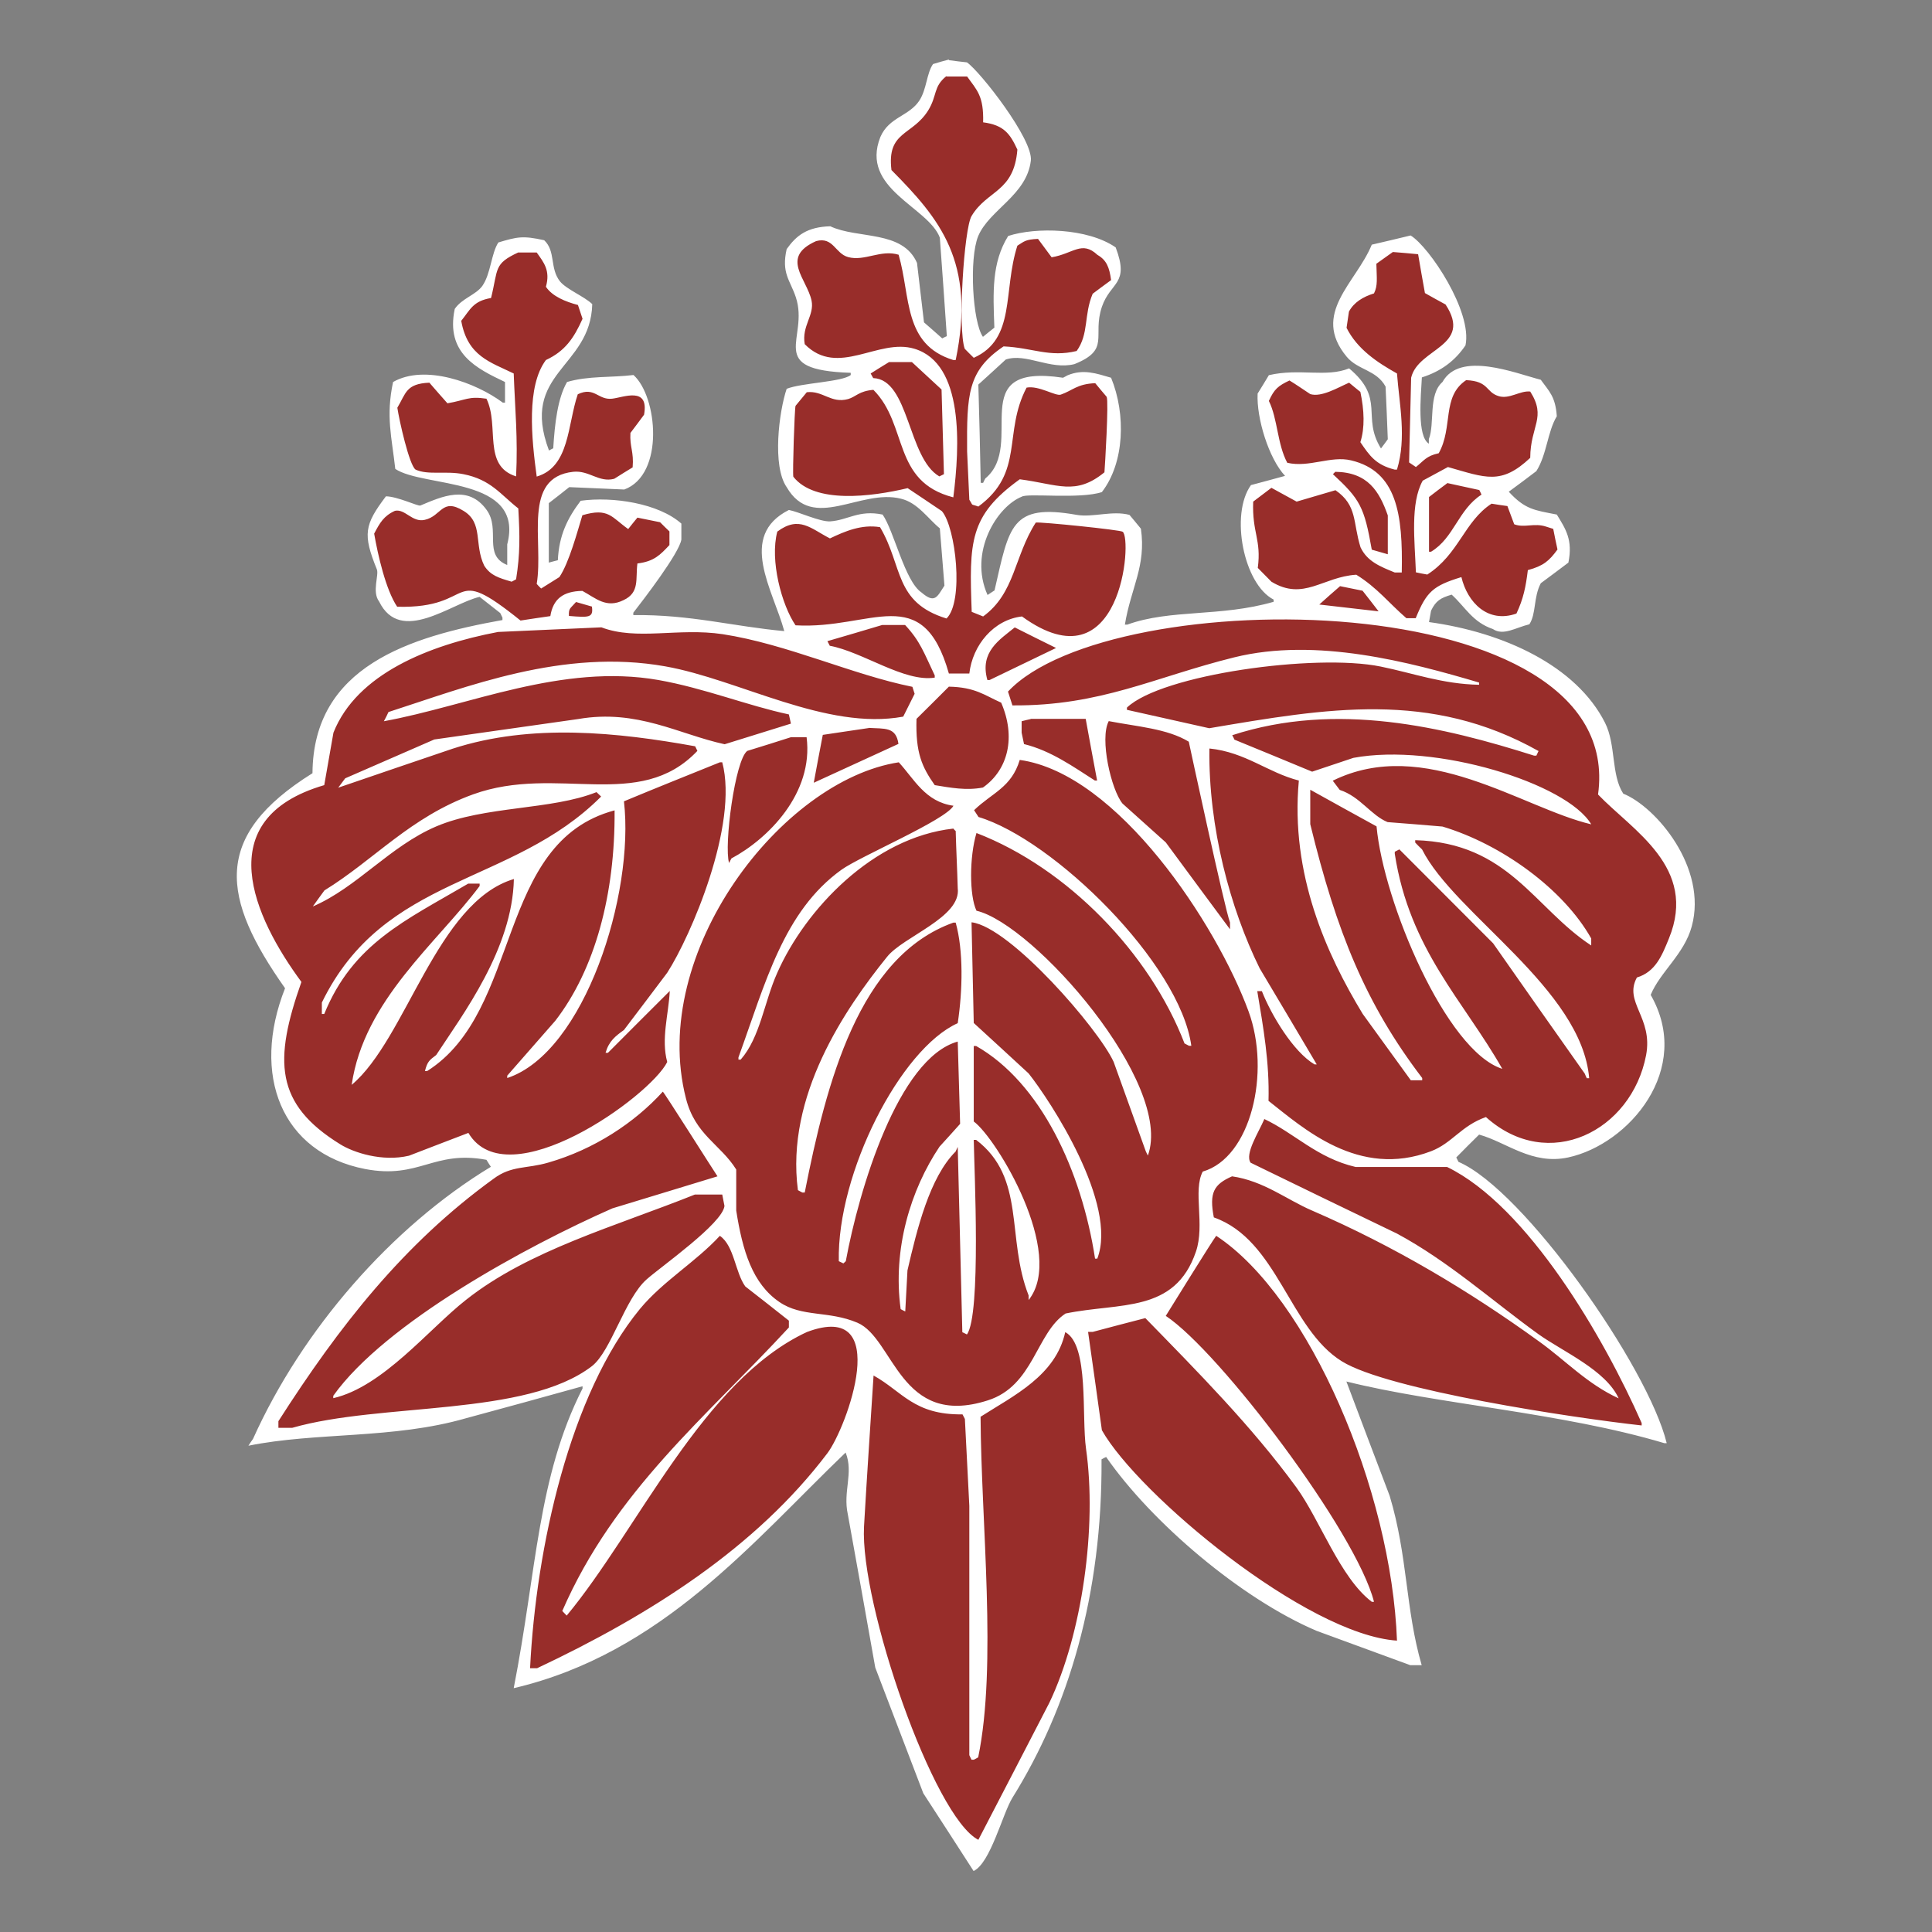
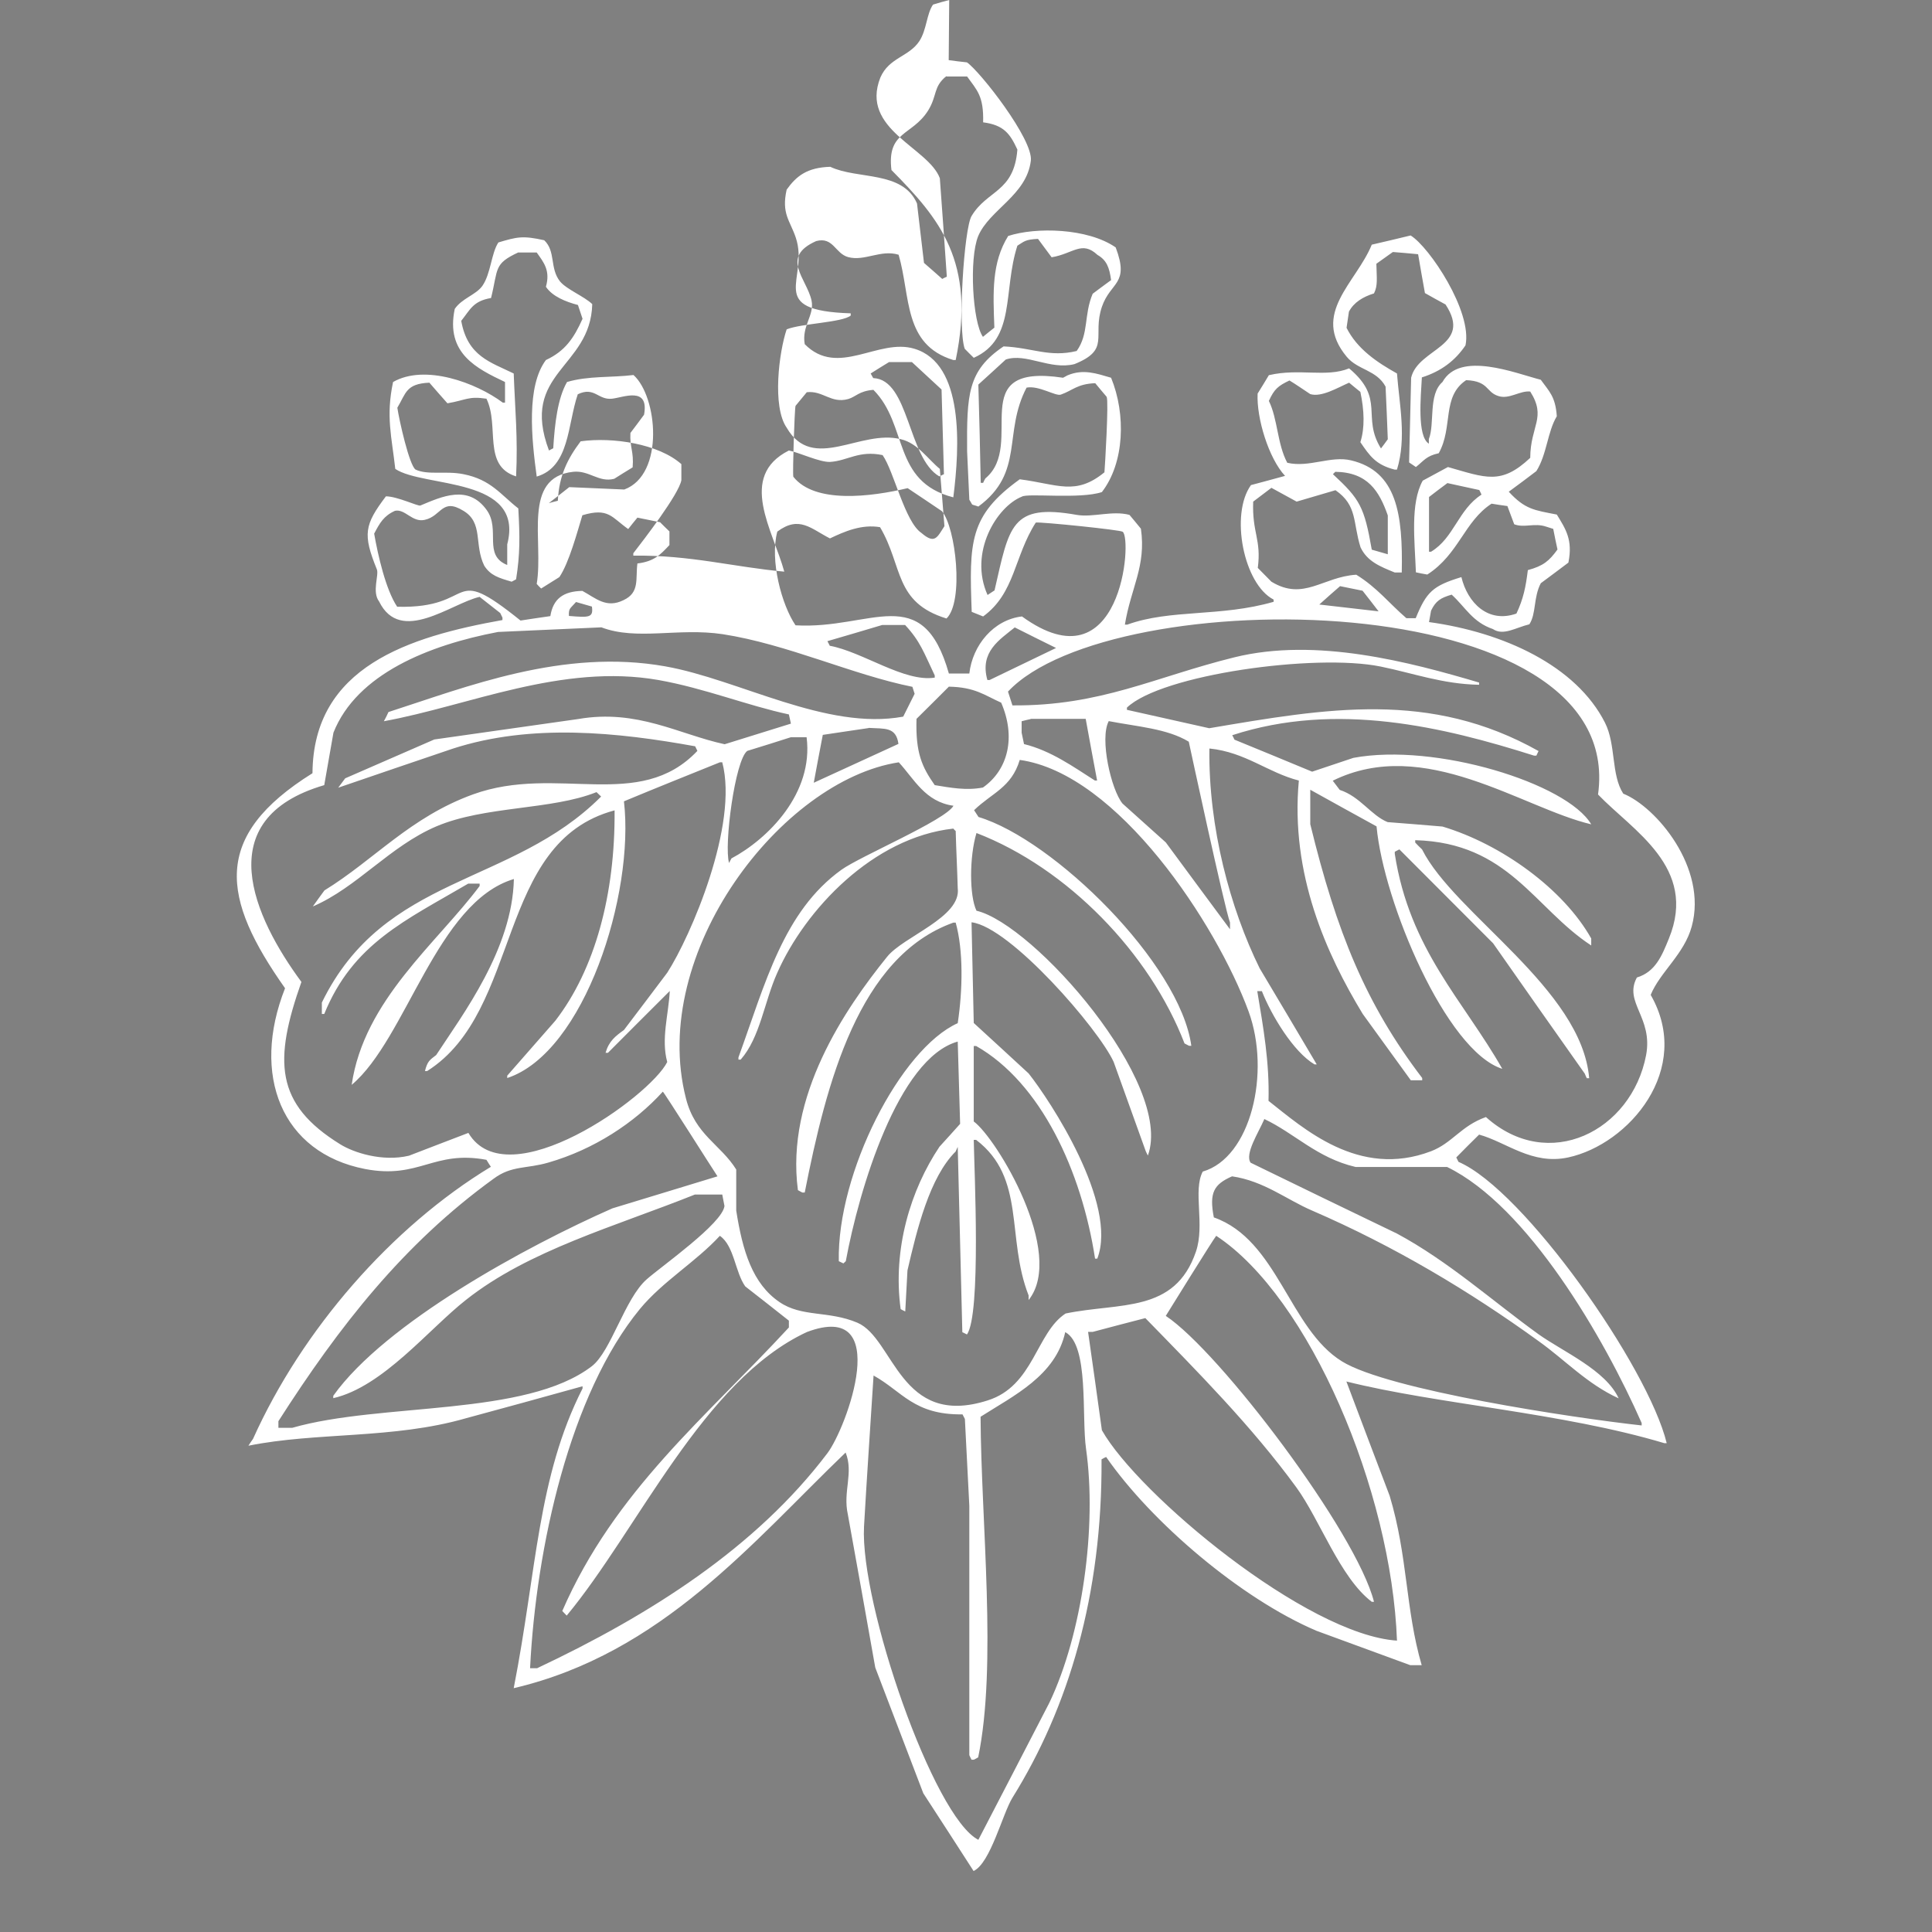
<svg xmlns="http://www.w3.org/2000/svg" id="_塗りロゴ" data-name="塗りロゴ" viewBox="0 0 113.39 113.39">
  <rect x="0" y="0" width="113.39" height="113.39" fill="#808080" stroke="none" />
  <defs>
    <style>
      .cls-1 {
        fill: #fff;
      }

      .cls-1, .cls-2 {
        fill-rule: evenodd;
      }

      .cls-2 {
        fill: #982d2a;
      }
    </style>
  </defs>
  <g id="_レイヤー_4" data-name="レイヤー 4">
    <g>
-       <polygon class="cls-2" points="21.05 39.91 19.21 42.99 18.92 45.95 16.54 46.96 15.44 48.19 14.72 49.26 14.58 51.31 14.74 53.57 16.1 55.78 17.1 57.61 16.76 58.93 16.34 61.35 16.54 63.74 17.81 66.4 20.35 67.95 23.1 68.54 27.29 67.36 28.76 68 29.28 68.54 25.47 71.74 20.77 76.41 17.69 80.71 15.65 84.16 18.5 84.01 24.53 83.2 29.92 82.29 33.61 81.33 34.89 80.52 34.1 82.26 33.26 84.53 32.03 89.32 31.37 93.56 30.78 98.33 34.64 97.12 37.84 95.18 42.71 91.78 46.55 88 50.02 83.91 50.41 85.61 50.41 89.45 51 94.12 51.81 97.91 53.58 102.68 55.72 107.08 57.32 108.98 60.84 102.29 62.29 99.11 63.54 95.06 64.16 90.55 64.26 84.48 65.78 85.95 68.17 88.96 73.09 92.79 78.5 95.79 82.49 97.22 81.99 93.16 81.23 87.95 78.82 81.87 78.18 80.3 81.23 81.28 86.13 82.26 90.3 82.99 96.65 84.06 96.81 83.15 95.82 81.02 92.54 75.59 89.71 72.01 87.16 69.64 84.69 67.74 87 66.13 90.62 67.61 93.09 67.15 95.49 65.5 97.21 62.26 96.45 58.27 97.71 56.58 99 53.51 98.53 50.92 96.29 48.09 94.28 46.53 94.14 43.22 92.23 40.38 88.53 38.31 83.35 36.75 83.85 35.55 84.57 34.67 85.59 34.41 86.52 35.88 88.27 36.73 89.47 36.28 89.99 33.89 91.8 32.53 91.26 30.51 89.12 30.11 88.14 28.86 90.11 27.3 90.83 24.18 89.9 22.57 86.6 21.97 85.59 22.31 84.78 23.61 84.31 26.23 83.48 26.52 83.14 24.83 83.27 21.88 85.3 20.38 85.61 18.71 84.44 17.05 83.24 14.46 82.07 14.36 81.06 14.81 80.19 15.51 79.97 16.63 78.72 18.3 78.82 19.64 80.21 21.45 81.73 22.35 81.75 24.15 81.64 26.76 80.73 26.5 80.23 25.82 80.21 24.04 80.1 23.15 79.67 22.46 78.67 22.13 75.27 22.15 74.37 23.05 74.22 24.27 74.76 26.02 75.8 28.04 75.36 28.36 73.73 28.62 73.25 29.43 73.31 32.16 73.75 33.75 74.89 34.84 75.21 35.88 73.5 36.09 69.78 36.37 65.58 37.05 65.68 36.15 66.37 33.59 66.33 30.93 64.78 30.63 61.96 30.48 60.4 30.47 59.62 32.01 58.96 33.91 58.4 34.95 57.7 35.6 57.42 33.27 57.54 30.83 58.12 30.38 60.02 28.46 62.52 28.92 64.52 28.38 65.12 27.54 65.36 23.81 64.87 22.39 63.64 22.16 62.58 22.58 61.37 22.53 59.84 22.57 59.52 23.35 59.35 25.15 59.06 26.6 58.07 28.68 57.43 29.1 57.12 27.23 57.17 24.19 57.32 22.3 58.87 20.55 60.52 20.78 62.7 21.17 63.85 20.65 64.32 18.15 64.69 17.17 65.51 16.34 65.13 14.83 63.74 14.09 61.25 13.9 60.66 13.8 59.4 14.18 59.16 16.31 58.75 17.3 58.46 19.37 57.49 20.37 56.73 17.66 57.08 13.39 59.74 10.47 60.13 8.6 58.82 6.62 56.99 4.25 55.58 3.88 54.76 4.64 54.3 6.26 52.51 7.85 51.96 8.64 51.99 10.05 53.78 12.03 55.14 13.54 55.55 15.9 55.9 18.58 55.84 20.4 54.58 19.66 53.71 18.55 53.22 15.2 52.35 14.49 49.54 13.99 47.75 13.83 46.39 15.2 46.69 16.75 47.31 18.19 47.02 19.54 47.1 20.72 49.46 21.48 50.57 21.81 50.01 22.53 47.65 22.74 46.28 23.1 46.03 24.98 46.25 26.89 46.32 28.04 47.45 29.18 49.23 29.37 51.06 29.14 53.13 29.08 55.11 30.43 55.55 32.55 55.62 35.26 55.2 35.73 53.67 34.86 52.62 32.95 51.77 30.53 50.27 30.52 48.81 31.11 46.49 30.39 45.45 30.95 45.11 32.07 45.05 33.55 45.43 34.63 46.65 37.85 45.17 37.37 41.27 36.79 36.35 36.52 37.41 35.08 38.59 33.01 39.56 32.04 39.72 30.8 38.15 30.15 35.25 29.67 34.07 29.96 33.66 31.04 33.18 32.52 32.75 33.5 31.96 33.23 31.83 30.57 32.06 29.07 33.49 27.99 35.82 28.47 37.09 28.2 37.69 26.6 38.06 24.8 37.98 23.9 37.76 23.19 37.29 22.55 35.86 22.6 33.86 22.56 33.34 23.92 32.61 26.5 31.87 27.2 31.48 26.03 31.44 23.85 31.96 21.88 33.19 20.58 34.18 19.32 34.47 18.02 33.66 17.44 32.55 16.69 32.05 14.77 31.06 14.36 29.26 14.72 28.75 16.01 28.59 17.07 27.18 18.1 26.78 18.58 26.91 19.5 27.42 20.71 29 21.62 29.87 22.19 29.95 23.54 29.8 24.08 29.05 23.53 27.83 22.87 25.28 22.15 24.27 22.35 23.48 22.93 23.18 23.69 23.2 25.19 23.69 27.44 24.78 27.9 27.18 28.22 29.13 29.09 30.08 30.2 30.07 32.46 29.95 33.67 28.78 32.87 28.19 30.51 27.32 29.41 25.88 29.55 24.54 30.05 22.82 29.62 22.08 30.63 21.72 31.39 22.05 32.24 22.55 34.42 22.97 35.89 23.9 35.97 26.37 35.44 27.89 34.86 28.72 35.24 30.14 36.62 27.56 37.21 23.63 38.62 21.05 39.91" />
-       <path class="cls-1" d="M55.68,3.53c.35.05.71.09,1.07.13.78.54,3.9,4.53,3.75,5.77-.24,2.03-2.44,2.88-3.09,4.43-.54,1.32-.33,5.06.28,5.91.22-.18.45-.37.67-.54-.08-2.09-.16-3.81.81-5.38,1.62-.53,4.66-.47,6.31.67.83,2.19-.3,2-.81,3.49-.58,1.73.53,2.5-1.61,3.36-1.44.36-2.83-.67-4.03-.27-.53.49-1.07.98-1.61,1.47.06,1.93.1,3.85.14,5.77h.14c.04-.09.08-.18.13-.26,2.42-2.01-1.33-6.8,4.56-5.91.09-.05.18-.09.26-.14.93-.39,1.7-.11,2.56.14.88,2.14.79,4.99-.54,6.71-1.29.43-4.38.05-4.7.27-1.46.58-3.13,3.27-2.01,5.77.13-.09.27-.18.41-.27.87-3.77.95-5.12,4.83-4.43.94.16,2.09-.27,3.09,0,.23.27.45.54.67.81.32,2.2-.59,3.47-.94,5.63h.14c2.54-.92,5.48-.44,8.59-1.34v-.13c-1.76-.9-2.57-5-1.33-6.72.66-.18,1.33-.35,2-.54-.96-1.03-1.68-3.39-1.61-4.83.22-.36.45-.72.66-1.08,1.79-.42,3.37.15,4.71-.4,2.15,1.8.71,2.83,1.87,4.7.14-.18.27-.36.4-.54-.04-1.03-.08-2.06-.13-3.09-.54-.99-1.62-.96-2.28-1.75-2.11-2.54.55-4.33,1.47-6.58.77-.18,1.51-.35,2.28-.54,1.1.67,3.64,4.48,3.22,6.45-.6.89-1.42,1.52-2.56,1.88-.06,1.11-.29,3.46.41,3.89v-.27c.36-.91-.05-2.61.8-3.35,1.02-1.84,4.26-.52,5.77-.13.49.68.86.98.94,2.14-.55.91-.58,2.24-1.2,3.22-.54.41-1.07.81-1.62,1.21.96,1.04,1.49,1.08,2.82,1.34.52.85.95,1.48.68,2.82-.54.4-1.07.81-1.62,1.21-.44.84-.26,1.78-.67,2.41-.82.2-1.53.69-2.14.28-1.2-.41-1.61-1.28-2.42-2.02-.65.19-.93.36-1.21.94-.04.23-.08.45-.12.67,4.37.6,8.64,2.56,10.33,5.91.65,1.29.35,3.05,1.07,4.16,1.92.77,4.96,4.35,4.02,7.79-.44,1.63-1.86,2.68-2.41,4.02,2.5,4.36-1.28,8.77-4.84,9.54-2.13.46-3.63-.9-5.23-1.34-.45.44-.9.89-1.34,1.34.04.08.09.17.13.26,3.83,1.64,11.13,12.03,12.22,16.51h-.14c-6.02-1.8-13.31-2.28-18.66-3.62.84,2.24,1.69,4.47,2.54,6.71,1.07,3.55.92,6.65,1.88,9.94h-.67c-1.83-.67-3.67-1.35-5.51-2.02-4.45-1.9-9.69-6.38-12.34-10.2-.09.04-.19.09-.27.14.05,7.95-1.94,14.58-5.23,19.86-.58.94-1.29,3.84-2.28,4.3-.97-1.52-1.97-3.04-2.95-4.56-.94-2.47-1.88-4.93-2.82-7.38-.53-3-1.07-6-1.61-8.99-.3-1.35.35-2.43-.13-3.63-5.44,5.22-10.77,11.79-19.48,13.83,1.36-6.93,1.39-12.37,4.04-17.59v-.13c-2.28.64-4.57,1.26-6.85,1.88-4.27,1.23-8.76.8-12.76,1.61.08-.14.18-.27.27-.4,2.88-6.41,8.13-12.44,13.96-15.97-.09-.14-.18-.27-.26-.41-3.12-.58-3.93,1.15-7.12.54-4.91-.95-6.71-5.52-4.7-10.61-3.73-5.29-4.33-8.91,1.61-12.62.04-6.26,5.68-8.01,11.15-8.99v-.14c-.04-.08-.08-.17-.13-.27-.4-.31-.8-.63-1.21-.95-1.65.37-4.64,2.84-5.9.27-.43-.56,0-1.55-.13-1.88-.84-2.07-.73-2.62.53-4.29.66,0,1.88.59,2.02.54,1.25-.52,2.81-1.26,3.9.27.82,1.15-.24,2.64,1.2,3.22v-1.21c1.04-4-4.91-3.31-6.57-4.43-.21-1.88-.56-3.08-.13-5.1,1.87-1.07,4.87.04,6.44,1.21h.13v-1.21c-1.66-.79-3.5-1.68-2.95-4.29.42-.62,1.24-.82,1.62-1.35.5-.72.52-1.91.94-2.55,1.11-.33,1.43-.41,2.69-.13.69.65.31,1.64.93,2.42.39.47,1.43.88,1.89,1.33-.1,3.77-4.27,3.99-2.54,8.59.08-.05.16-.08.25-.13.09-1.46.26-2.94.81-3.89,1.25-.37,2.59-.25,3.9-.41,1.41,1.26,1.84,5.84-.54,6.72-1.08-.05-2.15-.09-3.23-.14-.4.32-.8.63-1.2.94v3.49c.16-.05.35-.09.53-.14.07-1.47.57-2.47,1.34-3.49,1.89-.26,4.57.15,5.91,1.34v.94c-.14.82-2.23,3.53-2.82,4.29v.14c3.36-.04,5.88.67,8.86.94-.65-2.4-2.76-5.58.27-7.11.58.11,1.82.7,2.42.67,1.05-.07,1.68-.69,3.08-.4.67.95,1.3,3.91,2.28,4.57.79.68.92.26,1.35-.4-.09-1.12-.18-2.23-.27-3.36-.69-.56-1.3-1.51-2.28-1.74-2.39-.61-5.17,1.97-6.71-.68-.86-1.24-.45-4.44,0-5.77.87-.35,3.26-.4,3.76-.81v-.13c-5.08-.16-2.42-2-3.22-4.43-.34-1.02-.86-1.41-.54-2.83.57-.8,1.2-1.3,2.56-1.34,1.61.76,4.24.21,5.09,2.15.14,1.16.27,2.32.41,3.49.36.31.72.63,1.07.94.09-.05.18-.09.27-.13-.13-1.93-.27-3.86-.41-5.78-.67-1.81-4.7-2.86-3.49-5.91.51-1.18,1.68-1.21,2.29-2.14.43-.66.42-1.59.8-2.14.31-.1.62-.18.95-.27ZM55.54,4.47c-.78.63-.52,1.13-1.07,2.02-.94,1.49-2.43,1.2-2.15,3.49,2.83,2.86,4.97,5.38,3.77,11.15h-.14c-2.95-.91-2.49-3.71-3.21-6.18-1.05-.32-1.99.4-2.96.14-.77-.21-.87-1.21-1.88-.94-2.13.95-.55,2.2-.27,3.49.18.87-.59,1.49-.4,2.56,1.96,1.98,4.31-.38,6.44.27,2.92.88,2.66,5.75,2.28,8.72-3.61-.93-2.63-4.24-4.69-6.31-.85.07-1.03.41-1.48.54-1.01.28-1.48-.51-2.43-.4-.22.26-.44.53-.66.8-.06.21-.18,3.93-.13,4.16,1.26,1.6,4.56,1.18,6.71.67.68.45,1.34.9,2.01,1.35.82.96,1.3,5.31.27,6.3-3.09-.95-2.54-3.06-3.9-5.36-1.08-.18-2.06.24-2.94.66-1.12-.57-1.8-1.36-3.09-.4-.45,1.69.26,4.31,1.07,5.5,4.45.26,7.45-2.64,9,2.83h1.2c.19-1.67,1.43-3.16,3.09-3.35,5.84,4.24,6.49-4.56,5.91-4.97-.11-.11-4.82-.59-5.1-.54-1.28,2-1.21,4.14-3.09,5.51-.22-.09-.45-.18-.67-.27-.15-4.11-.15-5.64,2.82-7.78,2.24.29,3.27.98,4.97-.41.03-.33.26-4.18.13-4.43-.23-.26-.45-.54-.67-.8-1.06.04-1.33.43-2.02.67-.3.11-1.29-.55-2.01-.41-1.4,2.67-.1,4.97-2.83,6.98-.5-.18-.27,0-.53-.4-.04-.95-.09-1.88-.13-2.83-.02-3.35.02-4.74,2.14-6.17,1.71.08,2.69.66,4.29.27.73-1.02.41-2.11.94-3.36.36-.27.72-.54,1.08-.8-.1-.74-.26-1.17-.8-1.48-.92-.86-1.42-.07-2.69.14-.26-.36-.54-.72-.8-1.08-.76.04-.79.14-1.21.4-.86,2.66-.07,5.47-2.56,6.58-.19-.18-.36-.36-.53-.53-.42-1.18-.04-7.05.4-7.79.92-1.54,2.49-1.38,2.69-3.9-.43-.93-.79-1.44-2.01-1.6.04-1.55-.36-1.88-.94-2.69h-1.21ZM30.43,14.81c-1.47.68-1.18.95-1.61,2.68-1.06.18-1.22.68-1.75,1.34.37,2.08,1.71,2.42,3.08,3.09.08,2.15.25,3.78.14,6.04-1.99-.63-.96-2.95-1.74-4.56-1.07-.16-1.18.08-2.29.27-.36-.41-.72-.81-1.06-1.21-1.38.06-1.37.62-1.88,1.47.11.74.7,3.38,1.07,3.63.73.34,1.77.06,2.81.27,1.62.32,2.18,1.2,3.22,2.01.09,1.64.11,2.64-.13,4.16-.09.05-.17.09-.26.14-.75-.22-1.24-.36-1.61-.94-.61-1.26-.04-2.51-1.22-3.22-1.27-.78-1.28.31-2.27.53-.74.17-1.15-.66-1.75-.53-.66.3-.89.71-1.22,1.34.22,1.26.68,3.29,1.35,4.29,4.77.13,2.91-2.67,7.24.81.59-.09,1.17-.18,1.75-.26.16-1,.74-1.46,1.88-1.48.78.42,1.4,1.05,2.42.54.96-.45.69-1.25.81-2.15.99-.12,1.34-.51,1.88-1.08v-.8c-.19-.18-.37-.36-.55-.54-.44-.09-.89-.18-1.33-.27-.18.22-.37.45-.54.67-.98-.69-1.15-1.27-2.69-.81-.29.95-.78,2.79-1.35,3.63-.36.22-.71.45-1.07.67-.09-.09-.18-.17-.26-.27.42-2.52-.88-6.25,2.14-6.58.94-.1,1.51.65,2.41.41.36-.23.72-.45,1.08-.67.08-.93-.18-1.19-.13-2.02.27-.36.54-.71.8-1.07.31-1.69-1.22-1.01-1.88-.94-.82.09-1.03-.73-2.01-.26-.61,1.79-.47,4.26-2.41,4.83-.31-2.26-.61-5.3.54-6.84,1.12-.52,1.64-1.28,2.15-2.42-.09-.26-.18-.53-.27-.81-.72-.19-1.5-.5-1.88-1.07.27-.95-.12-1.42-.54-2.01h-1.08ZM81.72,14.81c-.31.22-.62.44-.94.67.02.88.09,1.28-.14,1.74-.64.2-1.18.52-1.47,1.07-.05.31-.09.63-.14.95.62,1.24,1.78,2.02,2.96,2.68.14,1.84.57,3.77,0,5.64h-.14c-1.1-.28-1.46-.8-2.01-1.61.27-.84.23-1.87,0-2.95-.23-.18-.44-.36-.66-.54-.67.29-1.62.87-2.28.67-.41-.27-.81-.55-1.22-.8-.67.32-.89.5-1.21,1.2.52,1.05.49,2.53,1.08,3.63,1.28.3,2.56-.43,3.75-.14,2.68.64,3.04,3.14,2.97,6.58h-.41c-.86-.35-1.62-.65-2.01-1.48-.46-1.46-.17-2.45-1.47-3.35-.76.22-1.52.45-2.28.67-.49-.27-.98-.54-1.48-.81-.35.27-.71.54-1.07.81-.07,1.84.49,2.22.27,3.89.27.28.54.54.8.81,1.89,1.15,3.02-.29,4.98-.41,1.23.76,1.92,1.67,2.94,2.55h.55c.63-1.55,1.01-1.9,2.68-2.41.36,1.5,1.56,2.73,3.23,2.14.41-.87.55-1.57.67-2.55.92-.25,1.25-.54,1.74-1.21-.09-.4-.17-.8-.25-1.21-.14-.04-.27-.09-.41-.13-.71-.24-1.27.09-1.88-.14-.13-.36-.27-.72-.4-1.07-.31-.04-.62-.09-.93-.14-1.61,1.05-1.91,2.96-3.77,4.16-.23-.04-.45-.08-.67-.13-.07-1.86-.34-4.04.4-5.38.5-.27.99-.54,1.48-.8,2.22.63,3.12,1.07,4.83-.54.01-1.89.97-2.36,0-3.89-.6-.07-1.24.48-1.88.26-.74-.24-.54-.87-1.88-.93-1.45.97-.75,2.75-1.61,4.29-.74.16-.87.44-1.34.81-.13-.09-.27-.18-.4-.27.04-1.66.08-3.32.12-4.97.41-1.75,3.64-1.83,2.02-4.3-.4-.22-.81-.44-1.21-.67-.14-.76-.27-1.52-.4-2.28-.49-.05-.98-.09-1.48-.13ZM52.18,21.25c-.36.22-.72.44-1.08.67.05.08.09.18.15.27,2.12.08,2.02,4.69,3.88,5.77.09-.04.18-.09.27-.13-.05-1.66-.09-3.32-.14-4.97-.58-.53-1.15-1.07-1.74-1.61h-1.34ZM78.37,27.69c-.05.05-.09.09-.14.14,1.59,1.47,1.84,1.92,2.28,4.43.31.09.63.18.94.27v-2.28c-.5-1.42-1.17-2.53-3.08-2.56ZM84.94,28.36c-.37.27-.72.54-1.07.81v3.21h.12c1.35-.81,1.59-2.47,2.96-3.35-.04-.09-.08-.18-.13-.27-.63-.14-1.26-.27-1.88-.41ZM78.64,34.41c-.41.35-.82.72-1.21,1.07,1.15.13,2.32.27,3.48.4-.31-.4-.62-.81-.94-1.21-.44-.09-.89-.18-1.33-.27ZM33.8,35.34c-.34.39-.43.35-.41.81,1.2.1,1.44.1,1.35-.55-.32-.09-.62-.18-.94-.27ZM70.98,43.94c-.06,4.62,1.22,9.38,2.95,12.89,1.12,1.88,2.24,3.76,3.35,5.64h-.13c-1.25-.74-2.54-2.9-3.09-4.3h-.27c.36,2.17.72,4.17.66,6.44,2.03,1.59,5.29,4.57,9.53,2.96,1.26-.48,1.76-1.49,3.23-2.01,3.67,3.3,8.55.82,9.4-3.63.42-2.22-1.33-3.1-.54-4.56,1.09-.33,1.47-1.28,1.88-2.29,1.71-4.18-2.14-6.34-4.16-8.45,1.72-12.4-28.6-12.48-34.63-6.04.08.27.18.54.26.81,5.19.04,8.33-1.66,13.02-2.82,4.81-1.19,10.31.28,14.37,1.48v.13c-2.15-.04-3.86-.68-5.78-1.07-3.82-.78-12.87.47-14.89,2.41v.13c1.61.36,3.21.72,4.83,1.08,6.91-1.17,12.96-2.24,19.33,1.34-.05.08-.08.18-.13.27h-.13c-5.3-1.68-11.59-3.2-17.72-1.2.05.08.09.17.13.26,1.52.62,3.04,1.25,4.56,1.88.8-.27,1.62-.54,2.42-.81,4.8-.9,12.54,1.49,13.96,3.9-4.04-.95-9.78-5.22-15.17-2.56.14.18.27.36.41.54,1.2.39,1.83,1.49,2.81,1.89,1.07.08,2.15.17,3.22.26,3.47,1.04,7.1,3.67,8.73,6.57v.41c-3.35-2.19-4.84-6.03-10.33-6.18v.14c.13.14.26.27.4.4,1.9,3.79,9.37,8.18,9.81,13.43h-.14c-.04-.09-.09-.18-.12-.27-1.8-2.55-3.6-5.1-5.38-7.65-1.83-1.84-3.67-3.67-5.5-5.51-.1.05-.19.1-.27.14v.12c.87,5.63,4.04,8.62,6.31,12.62-3.29-1.04-6.97-9.78-7.38-14.23-1.29-.71-2.6-1.43-3.89-2.15v2.02c1.55,6.35,3.26,10.56,6.57,14.9v.13h-.67c-.94-1.3-1.88-2.59-2.82-3.89-2.13-3.51-4.26-8.21-3.75-13.7-1.83-.47-3.12-1.66-5.24-1.88ZM51.78,36.68c-1.08.32-2.14.64-3.22.95.05.08.09.18.14.27,1.94.36,4.37,2.15,6.16,1.87v-.13c-.64-1.34-.84-1.99-1.74-2.96h-1.34ZM35.27,36.82c-2.02.09-4.03.18-6.04.27-4.05.77-8.29,2.46-9.66,5.91-.18,1.02-.36,2.05-.54,3.08-6.8,1.99-4.12,7.78-1.34,11.55-1.63,4.62-1.56,7.16,2.28,9.53.77.48,2.45,1.04,4.03.67,1.15-.45,2.33-.89,3.49-1.34,2.29,3.86,10.65-2.12,11.67-4.16-.37-1.36.08-2.79.15-4.17-1.22,1.21-2.42,2.42-3.63,3.63h-.14c.2-.69.58-.98,1.08-1.34.85-1.12,1.7-2.24,2.54-3.36,1.38-2.14,4.2-8.68,3.23-12.35h-.14c-1.88.76-3.76,1.51-5.63,2.29.63,5.44-2.31,14.74-6.85,16.24v-.14c.94-1.07,1.88-2.14,2.82-3.22,2.33-3.01,3.52-7.43,3.48-12.35-7.01,1.87-5.41,11.76-11,15.3h-.13c.15-.58.27-.64.66-.94,1.58-2.41,4.47-6.23,4.56-10.33-4.53,1.35-6.31,9.39-9.52,12.08.72-4.97,5-8.31,7.51-11.67v-.14h-.67c-3.68,2.16-6.76,3.51-8.45,7.65h-.14v-.67c3.67-7.53,11.12-6.81,16.39-12.09-.09-.09-.18-.17-.27-.26-2.65,1.06-6.55.8-9.4,2.01-2.74,1.17-4.66,3.59-7.25,4.7.23-.32.45-.63.68-.94,2.94-1.81,5.03-4.3,8.73-5.64,4.93-1.78,9.74,1.06,13.16-2.55-.04-.09-.09-.18-.13-.27-4.53-.82-9.6-1.36-14.23.14-2.24.76-4.48,1.52-6.72,2.29.14-.19.27-.36.41-.55,1.74-.76,3.49-1.52,5.23-2.28,2.82-.4,5.64-.8,8.45-1.2,3.46-.6,5.91.9,8.59,1.48,1.29-.4,2.6-.81,3.89-1.21-.04-.18-.08-.36-.12-.54-2.44-.52-4.95-1.54-7.66-2.02-5.65-.99-11.13,1.51-16.11,2.42.1-.18.19-.36.27-.54,4.57-1.47,10.25-3.75,16.25-2.68,4.33.77,9.45,3.78,13.96,2.95.22-.45.45-.89.67-1.34-.04-.14-.09-.27-.13-.41-3.53-.71-7.36-2.51-11.14-3.09-2.6-.39-5.04.39-7.11-.4ZM59.56,36.82c-.88.72-2.08,1.43-1.61,3.09h.13c1.3-.63,2.6-1.25,3.9-1.88-.81-.4-1.62-.8-2.43-1.21ZM55.68,40.31c-.63.63-1.26,1.26-1.89,1.88-.06,2,.32,2.82,1.07,3.89.92.15,1.85.33,2.83.14,1.49-1.05,1.94-2.97,1.07-4.98-.99-.44-1.52-.91-3.08-.94ZM60.5,42.2c-.18.04-.36.08-.54.13v.67c.05.22.09.45.14.67,1.59.39,2.92,1.35,4.16,2.14h.13c-.23-1.21-.45-2.42-.67-3.62h-3.23ZM65.07,42.33c-.54,1.02.14,4.01.81,4.83.85.77,1.7,1.52,2.54,2.28,1.26,1.7,2.51,3.41,3.77,5.1v-.4c-.3-.75-2.42-10.61-2.42-10.61-1.27-.77-3.01-.88-4.71-1.21ZM50.98,42.73c-.91.13-1.8.27-2.69.4-.18.94-.36,1.87-.53,2.81,1.65-.76,3.31-1.52,4.97-2.28-.14-1.02-.82-.88-1.75-.94ZM46.41,43.27c-.84.27-1.7.54-2.55.8-.72.52-1.38,5.56-1.07,6.58.04-.09.09-.18.14-.27,2.14-1.14,4.83-3.82,4.41-7.11h-.94ZM57.02,54.14c.04,1.97.09,3.94.13,5.9,1.08.99,2.15,1.97,3.22,2.96,1.27,1.6,5.26,7.67,4.03,10.87h-.13c-.79-5.14-3.18-10.32-6.98-12.48h-.14v4.43c1.34.98,5.41,7.74,3.22,10.48v-.27c-1.33-3.39-.14-6.89-3.08-9.13h-.14c.03,1.76.44,10.25-.4,11.42-.09-.05-.18-.09-.27-.13-.09-3.63-.18-7.25-.27-10.88-.03.09-.09.18-.12.27-1.53,1.52-2.27,4.56-2.83,6.98-.04.8-.09,1.61-.13,2.41-.09-.05-.18-.08-.27-.14-.48-3.53.59-7.01,2.28-9.53.41-.45.81-.89,1.21-1.34-.05-1.61-.09-3.23-.14-4.83-3.5.98-5.8,8.71-6.57,12.89-.05.04-.09.09-.14.13-.09-.04-.18-.09-.27-.13-.11-5.17,3.62-12.46,6.98-13.97.29-1.93.34-4.25-.12-5.9h-.14c-5.55,1.99-7.45,9.4-8.72,15.84h-.14c-.09-.05-.18-.09-.26-.14-.73-5.52,2.76-10.63,5.23-13.69.95-1.2,4.37-2.32,4.15-4.03-.03-1.12-.09-2.23-.12-3.36-.06-.04-.09-.09-.14-.14-4.71.52-8.69,4.75-10.33,8.46-.77,1.71-1,3.79-2.15,5.1h-.13v-.13c1.58-4.35,2.64-8.56,6.04-11.01,1.11-.8,6.11-2.91,6.58-3.76-1.66-.23-2.3-1.56-3.21-2.55-6.86,1.05-14.69,11.16-12.49,19.73.54,2.14,2.03,2.69,2.95,4.17v2.41c.37,2.36.95,4.29,2.54,5.37,1.32.9,2.87.49,4.57,1.21,2.16.92,2.49,6.21,7.65,4.56,2.7-.85,2.84-3.97,4.57-5.1,3.19-.66,6.41,0,7.65-3.63.54-1.58-.19-3.58.4-4.7,2.83-.82,4-5.82,2.69-9.4-1.88-5.12-7.68-13.96-13.43-14.76-.49,1.63-1.63,1.93-2.68,2.95.09.14.18.27.26.4,4.4,1.32,11.83,8.59,12.49,13.43h-.13c-.09-.05-.18-.09-.27-.14-2.03-5.29-6.87-10.29-12.21-12.35-.42,1.4-.42,3.68,0,4.56,3.36.79,11.59,10.14,10.06,14.37-.05-.08-.08-.17-.13-.27-.63-1.75-1.25-3.49-1.88-5.23-.89-1.94-6.05-7.9-8.33-8.19ZM38.9,64.07c-1.66,1.83-4.04,3.39-6.71,4.16-1.29.38-2.16.16-3.22.95-5.28,3.82-9.06,8.65-12.63,14.23v.39h.81c5.23-1.5,13.71-.64,17.59-3.62,1.13-.88,1.93-3.97,3.22-5.1.86-.76,4.44-3.27,4.56-4.3-.04-.22-.09-.44-.13-.67h-1.61c-4.67,1.87-9.74,3.26-13.43,6.18-2.17,1.7-4.87,5.1-7.79,5.77v-.14c3.05-4.28,11.36-8.79,16.38-11,2.06-.63,4.12-1.25,6.17-1.88-.29-.43-3.13-4.93-3.21-4.97ZM74.2,65.69c-.33.77-1.16,2.04-.8,2.55,2.85,1.39,5.72,2.78,8.59,4.16,3.03,1.63,5.62,3.97,8.31,5.91,1.45,1.03,3.94,2.1,4.7,3.76-1.86-.85-3.13-2.24-4.7-3.36-4.05-2.93-8.46-5.57-13.29-7.66-1.48-.63-2.83-1.74-4.7-2.01-1.07.47-1.35.96-1.07,2.41,3.75,1.32,4.42,6.54,7.52,8.45,2.71,1.68,13.58,3.32,17.59,3.76v-.14c-2.21-5.02-6.69-12.73-11.42-15.03h-5.37c-2.27-.53-3.58-1.98-5.37-2.82ZM42.25,72.53c-1.43,1.55-3.34,2.66-4.69,4.29-4.11,5-6.1,14-6.45,21.09h.41c6.64-3.13,12.85-7.08,17.04-12.62,1.13-1.49,3.9-9.04-1.21-7.11-6.09,2.84-9.9,11.59-14.09,16.64-.08-.09-.18-.18-.26-.27,3.08-7.07,8.46-11.39,13.3-16.64v-.4c-.86-.68-1.71-1.35-2.56-2.01-.59-.82-.65-2.38-1.48-2.96ZM81.99,96.3c-.32-8.82-5.15-20.18-10.61-23.77-.18.21-2.96,4.7-2.96,4.7,3.17,2.1,11.19,12.7,12.22,16.78h-.13c-1.86-1.41-3.04-4.81-4.43-6.72-2.63-3.6-5.78-6.77-8.86-9.93-1.03.26-2.06.54-3.09.81h-.27c.27,1.92.55,3.85.81,5.77,2.13,3.77,12.02,12.01,17.33,12.35ZM62.52,78.18c-.56,2.56-3.03,3.73-4.97,4.97.03,6.18.98,14.58-.14,19.99-.08.05-.18.1-.26.14h-.13c-.05-.09-.09-.18-.13-.27v-14.63c-.09-1.7-.17-3.4-.26-5.1-.05-.09-.09-.18-.14-.27-2.85.04-3.54-1.35-5.22-2.28-.19,2.97-.39,5.9-.56,8.86-.24,4.55,4.08,17.05,6.71,18.39,1.39-2.68,2.79-5.37,4.17-8.05,1.93-4.04,2.8-10.33,2.15-14.9-.27-1.9.19-6.08-1.21-6.84Z" />
+       <path class="cls-1" d="M55.68,3.53c.35.05.71.09,1.07.13.78.54,3.9,4.53,3.75,5.77-.24,2.03-2.44,2.88-3.09,4.43-.54,1.32-.33,5.06.28,5.91.22-.18.45-.37.67-.54-.08-2.09-.16-3.81.81-5.38,1.62-.53,4.66-.47,6.31.67.83,2.19-.3,2-.81,3.49-.58,1.73.53,2.5-1.61,3.36-1.44.36-2.83-.67-4.03-.27-.53.49-1.07.98-1.61,1.47.06,1.93.1,3.85.14,5.77h.14c.04-.09.08-.18.13-.26,2.42-2.01-1.33-6.8,4.56-5.91.09-.05.18-.09.26-.14.93-.39,1.7-.11,2.56.14.88,2.14.79,4.99-.54,6.71-1.29.43-4.38.05-4.7.27-1.46.58-3.13,3.27-2.01,5.77.13-.09.27-.18.41-.27.87-3.77.95-5.12,4.83-4.43.94.16,2.09-.27,3.09,0,.23.27.45.54.67.81.32,2.2-.59,3.47-.94,5.63h.14c2.54-.92,5.48-.44,8.59-1.34v-.13c-1.76-.9-2.57-5-1.33-6.72.66-.18,1.33-.35,2-.54-.96-1.03-1.68-3.39-1.61-4.83.22-.36.45-.72.66-1.08,1.79-.42,3.37.15,4.71-.4,2.15,1.8.71,2.83,1.87,4.7.14-.18.27-.36.4-.54-.04-1.03-.08-2.06-.13-3.09-.54-.99-1.62-.96-2.28-1.75-2.11-2.54.55-4.33,1.47-6.58.77-.18,1.51-.35,2.28-.54,1.1.67,3.64,4.48,3.22,6.45-.6.89-1.42,1.52-2.56,1.88-.06,1.11-.29,3.46.41,3.89v-.27c.36-.91-.05-2.61.8-3.35,1.02-1.84,4.26-.52,5.77-.13.49.68.86.98.94,2.14-.55.91-.58,2.24-1.2,3.22-.54.41-1.07.81-1.62,1.21.96,1.04,1.49,1.08,2.82,1.34.52.85.95,1.48.68,2.82-.54.4-1.07.81-1.62,1.21-.44.84-.26,1.78-.67,2.41-.82.2-1.53.69-2.14.28-1.2-.41-1.61-1.28-2.42-2.02-.65.19-.93.36-1.21.94-.04.23-.08.45-.12.67,4.37.6,8.64,2.56,10.33,5.91.65,1.29.35,3.05,1.07,4.16,1.92.77,4.96,4.35,4.02,7.79-.44,1.63-1.86,2.68-2.41,4.02,2.5,4.36-1.28,8.77-4.84,9.54-2.13.46-3.63-.9-5.23-1.34-.45.44-.9.89-1.34,1.34.04.08.09.17.13.26,3.83,1.64,11.13,12.03,12.22,16.51h-.14c-6.02-1.8-13.31-2.28-18.66-3.62.84,2.24,1.69,4.47,2.54,6.71,1.07,3.55.92,6.65,1.88,9.94h-.67c-1.83-.67-3.67-1.35-5.51-2.02-4.45-1.9-9.69-6.38-12.34-10.2-.09.04-.19.09-.27.14.05,7.95-1.94,14.58-5.23,19.86-.58.94-1.29,3.84-2.28,4.3-.97-1.52-1.97-3.04-2.95-4.56-.94-2.47-1.88-4.93-2.82-7.38-.53-3-1.07-6-1.61-8.99-.3-1.35.35-2.43-.13-3.63-5.44,5.22-10.77,11.79-19.48,13.83,1.36-6.93,1.39-12.37,4.04-17.59v-.13c-2.28.64-4.57,1.26-6.85,1.88-4.27,1.23-8.76.8-12.76,1.61.08-.14.18-.27.27-.4,2.88-6.41,8.13-12.44,13.96-15.97-.09-.14-.18-.27-.26-.41-3.12-.58-3.93,1.15-7.12.54-4.91-.95-6.71-5.52-4.7-10.61-3.73-5.29-4.33-8.91,1.61-12.62.04-6.26,5.68-8.01,11.15-8.99v-.14c-.04-.08-.08-.17-.13-.27-.4-.31-.8-.63-1.21-.95-1.65.37-4.64,2.84-5.9.27-.43-.56,0-1.55-.13-1.88-.84-2.07-.73-2.62.53-4.29.66,0,1.88.59,2.02.54,1.25-.52,2.81-1.26,3.9.27.82,1.15-.24,2.64,1.2,3.22v-1.21c1.04-4-4.91-3.31-6.57-4.43-.21-1.88-.56-3.08-.13-5.1,1.87-1.07,4.87.04,6.44,1.21h.13v-1.21c-1.66-.79-3.5-1.68-2.95-4.29.42-.62,1.24-.82,1.62-1.35.5-.72.52-1.91.94-2.55,1.11-.33,1.43-.41,2.69-.13.69.65.31,1.64.93,2.42.39.47,1.43.88,1.89,1.33-.1,3.77-4.27,3.99-2.54,8.59.08-.05.16-.08.25-.13.09-1.46.26-2.94.81-3.89,1.25-.37,2.59-.25,3.9-.41,1.41,1.26,1.84,5.84-.54,6.72-1.08-.05-2.15-.09-3.23-.14-.4.32-.8.63-1.2.94c.16-.05.35-.09.53-.14.07-1.47.57-2.47,1.34-3.49,1.89-.26,4.57.15,5.91,1.34v.94c-.14.82-2.23,3.53-2.82,4.29v.14c3.36-.04,5.88.67,8.86.94-.65-2.4-2.76-5.58.27-7.11.58.11,1.82.7,2.42.67,1.05-.07,1.68-.69,3.08-.4.67.95,1.3,3.91,2.28,4.57.79.68.92.26,1.35-.4-.09-1.12-.18-2.23-.27-3.36-.69-.56-1.3-1.51-2.28-1.74-2.39-.61-5.17,1.97-6.71-.68-.86-1.24-.45-4.44,0-5.77.87-.35,3.26-.4,3.76-.81v-.13c-5.08-.16-2.42-2-3.22-4.43-.34-1.02-.86-1.41-.54-2.83.57-.8,1.2-1.3,2.56-1.34,1.61.76,4.24.21,5.09,2.15.14,1.16.27,2.32.41,3.49.36.31.72.63,1.07.94.09-.05.18-.09.27-.13-.13-1.93-.27-3.86-.41-5.78-.67-1.81-4.7-2.86-3.49-5.91.51-1.18,1.68-1.21,2.29-2.14.43-.66.42-1.59.8-2.14.31-.1.62-.18.95-.27ZM55.54,4.47c-.78.63-.52,1.13-1.07,2.02-.94,1.49-2.43,1.2-2.15,3.49,2.83,2.86,4.97,5.38,3.77,11.15h-.14c-2.95-.91-2.49-3.71-3.21-6.18-1.05-.32-1.99.4-2.96.14-.77-.21-.87-1.21-1.88-.94-2.13.95-.55,2.2-.27,3.49.18.87-.59,1.49-.4,2.56,1.96,1.98,4.31-.38,6.44.27,2.92.88,2.66,5.75,2.28,8.72-3.61-.93-2.63-4.24-4.69-6.31-.85.07-1.03.41-1.48.54-1.01.28-1.48-.51-2.43-.4-.22.26-.44.53-.66.8-.06.21-.18,3.93-.13,4.16,1.26,1.6,4.56,1.18,6.71.67.68.45,1.34.9,2.01,1.35.82.96,1.3,5.31.27,6.3-3.09-.95-2.54-3.06-3.9-5.36-1.08-.18-2.06.24-2.94.66-1.12-.57-1.8-1.36-3.09-.4-.45,1.69.26,4.31,1.07,5.5,4.45.26,7.45-2.64,9,2.83h1.2c.19-1.67,1.43-3.16,3.09-3.35,5.84,4.24,6.49-4.56,5.91-4.97-.11-.11-4.82-.59-5.1-.54-1.28,2-1.21,4.14-3.09,5.51-.22-.09-.45-.18-.67-.27-.15-4.11-.15-5.64,2.82-7.78,2.24.29,3.27.98,4.97-.41.03-.33.26-4.18.13-4.43-.23-.26-.45-.54-.67-.8-1.06.04-1.33.43-2.02.67-.3.11-1.29-.55-2.01-.41-1.4,2.67-.1,4.97-2.83,6.98-.5-.18-.27,0-.53-.4-.04-.95-.09-1.88-.13-2.83-.02-3.35.02-4.74,2.14-6.17,1.71.08,2.69.66,4.29.27.73-1.02.41-2.11.94-3.36.36-.27.72-.54,1.08-.8-.1-.74-.26-1.17-.8-1.48-.92-.86-1.42-.07-2.69.14-.26-.36-.54-.72-.8-1.08-.76.04-.79.14-1.21.4-.86,2.66-.07,5.47-2.56,6.58-.19-.18-.36-.36-.53-.53-.42-1.18-.04-7.05.4-7.79.92-1.54,2.49-1.38,2.69-3.9-.43-.93-.79-1.44-2.01-1.6.04-1.55-.36-1.88-.94-2.69h-1.21ZM30.43,14.81c-1.47.68-1.18.95-1.61,2.68-1.06.18-1.22.68-1.75,1.34.37,2.08,1.71,2.42,3.08,3.09.08,2.15.25,3.78.14,6.04-1.99-.63-.96-2.95-1.74-4.56-1.07-.16-1.18.08-2.29.27-.36-.41-.72-.81-1.06-1.21-1.38.06-1.37.62-1.88,1.47.11.74.7,3.38,1.07,3.63.73.34,1.77.06,2.81.27,1.62.32,2.18,1.2,3.22,2.01.09,1.64.11,2.64-.13,4.16-.09.05-.17.09-.26.14-.75-.22-1.24-.36-1.61-.94-.61-1.26-.04-2.51-1.22-3.22-1.27-.78-1.28.31-2.27.53-.74.17-1.15-.66-1.75-.53-.66.3-.89.71-1.22,1.34.22,1.26.68,3.29,1.35,4.29,4.77.13,2.91-2.67,7.24.81.59-.09,1.17-.18,1.75-.26.16-1,.74-1.46,1.88-1.48.78.42,1.4,1.05,2.42.54.96-.45.69-1.25.81-2.15.99-.12,1.34-.51,1.88-1.08v-.8c-.19-.18-.37-.36-.55-.54-.44-.09-.89-.18-1.33-.27-.18.22-.37.45-.54.67-.98-.69-1.15-1.27-2.69-.81-.29.95-.78,2.79-1.35,3.63-.36.22-.71.45-1.07.67-.09-.09-.18-.17-.26-.27.42-2.52-.88-6.25,2.14-6.58.94-.1,1.51.65,2.41.41.36-.23.72-.45,1.08-.67.08-.93-.18-1.19-.13-2.02.27-.36.54-.71.8-1.07.31-1.69-1.22-1.01-1.88-.94-.82.09-1.03-.73-2.01-.26-.61,1.79-.47,4.26-2.41,4.83-.31-2.26-.61-5.3.54-6.84,1.12-.52,1.64-1.28,2.15-2.42-.09-.26-.18-.53-.27-.81-.72-.19-1.5-.5-1.88-1.07.27-.95-.12-1.42-.54-2.01h-1.08ZM81.72,14.81c-.31.22-.62.44-.94.67.02.88.09,1.28-.14,1.74-.64.2-1.18.52-1.47,1.07-.05.31-.09.63-.14.95.62,1.24,1.78,2.02,2.96,2.68.14,1.84.57,3.77,0,5.64h-.14c-1.1-.28-1.46-.8-2.01-1.61.27-.84.23-1.87,0-2.95-.23-.18-.44-.36-.66-.54-.67.29-1.62.87-2.28.67-.41-.27-.81-.55-1.22-.8-.67.32-.89.5-1.21,1.2.52,1.05.49,2.53,1.08,3.63,1.28.3,2.56-.43,3.75-.14,2.68.64,3.04,3.14,2.97,6.58h-.41c-.86-.35-1.62-.65-2.01-1.48-.46-1.46-.17-2.45-1.47-3.35-.76.22-1.52.45-2.28.67-.49-.27-.98-.54-1.48-.81-.35.27-.71.54-1.07.81-.07,1.84.49,2.22.27,3.89.27.28.54.54.8.81,1.89,1.15,3.02-.29,4.98-.41,1.23.76,1.92,1.67,2.94,2.55h.55c.63-1.55,1.01-1.9,2.68-2.41.36,1.5,1.56,2.73,3.23,2.14.41-.87.55-1.57.67-2.55.92-.25,1.25-.54,1.74-1.21-.09-.4-.17-.8-.25-1.21-.14-.04-.27-.09-.41-.13-.71-.24-1.27.09-1.88-.14-.13-.36-.27-.72-.4-1.07-.31-.04-.62-.09-.93-.14-1.61,1.05-1.91,2.96-3.77,4.16-.23-.04-.45-.08-.67-.13-.07-1.86-.34-4.04.4-5.38.5-.27.99-.54,1.48-.8,2.22.63,3.12,1.07,4.83-.54.01-1.89.97-2.36,0-3.89-.6-.07-1.24.48-1.88.26-.74-.24-.54-.87-1.88-.93-1.45.97-.75,2.75-1.61,4.29-.74.16-.87.44-1.34.81-.13-.09-.27-.18-.4-.27.04-1.66.08-3.32.12-4.97.41-1.75,3.64-1.83,2.02-4.3-.4-.22-.81-.44-1.21-.67-.14-.76-.27-1.52-.4-2.28-.49-.05-.98-.09-1.48-.13ZM52.18,21.25c-.36.22-.72.44-1.08.67.05.08.09.18.15.27,2.12.08,2.02,4.69,3.88,5.77.09-.04.18-.09.27-.13-.05-1.66-.09-3.32-.14-4.97-.58-.53-1.15-1.07-1.74-1.61h-1.34ZM78.37,27.69c-.05.05-.09.09-.14.14,1.59,1.47,1.84,1.92,2.28,4.43.31.09.63.18.94.27v-2.28c-.5-1.42-1.17-2.53-3.08-2.56ZM84.94,28.36c-.37.27-.72.54-1.07.81v3.21h.12c1.35-.81,1.59-2.47,2.96-3.35-.04-.09-.08-.18-.13-.27-.63-.14-1.26-.27-1.88-.41ZM78.64,34.41c-.41.35-.82.72-1.21,1.07,1.15.13,2.32.27,3.48.4-.31-.4-.62-.81-.94-1.21-.44-.09-.89-.18-1.33-.27ZM33.8,35.34c-.34.39-.43.35-.41.81,1.2.1,1.44.1,1.35-.55-.32-.09-.62-.18-.94-.27ZM70.98,43.94c-.06,4.62,1.22,9.38,2.95,12.89,1.12,1.88,2.24,3.76,3.35,5.64h-.13c-1.25-.74-2.54-2.9-3.09-4.3h-.27c.36,2.17.72,4.17.66,6.44,2.03,1.59,5.29,4.57,9.53,2.96,1.26-.48,1.76-1.49,3.23-2.01,3.67,3.3,8.55.82,9.4-3.63.42-2.22-1.33-3.1-.54-4.56,1.09-.33,1.47-1.28,1.88-2.29,1.71-4.18-2.14-6.34-4.16-8.45,1.72-12.4-28.6-12.48-34.63-6.04.08.27.18.54.26.81,5.19.04,8.33-1.66,13.02-2.82,4.81-1.19,10.31.28,14.37,1.48v.13c-2.15-.04-3.86-.68-5.78-1.07-3.82-.78-12.87.47-14.89,2.41v.13c1.61.36,3.21.72,4.83,1.08,6.91-1.17,12.96-2.24,19.33,1.34-.05.08-.08.18-.13.27h-.13c-5.3-1.68-11.59-3.2-17.72-1.2.05.08.09.17.13.26,1.52.62,3.04,1.25,4.56,1.88.8-.27,1.62-.54,2.42-.81,4.8-.9,12.54,1.49,13.96,3.9-4.04-.95-9.78-5.22-15.17-2.56.14.18.27.36.41.54,1.2.39,1.83,1.49,2.81,1.89,1.07.08,2.15.17,3.22.26,3.47,1.04,7.1,3.67,8.73,6.57v.41c-3.35-2.19-4.84-6.03-10.33-6.18v.14c.13.14.26.27.4.4,1.9,3.79,9.37,8.18,9.81,13.43h-.14c-.04-.09-.09-.18-.12-.27-1.8-2.55-3.6-5.1-5.38-7.65-1.83-1.84-3.67-3.67-5.5-5.51-.1.05-.19.1-.27.14v.12c.87,5.63,4.04,8.62,6.31,12.62-3.29-1.04-6.97-9.78-7.38-14.23-1.29-.71-2.6-1.43-3.89-2.15v2.02c1.55,6.35,3.26,10.56,6.57,14.9v.13h-.67c-.94-1.3-1.88-2.59-2.82-3.89-2.13-3.51-4.26-8.21-3.75-13.7-1.83-.47-3.12-1.66-5.24-1.88ZM51.78,36.68c-1.08.32-2.14.64-3.22.95.05.08.09.18.14.27,1.94.36,4.37,2.15,6.16,1.87v-.13c-.64-1.34-.84-1.99-1.74-2.96h-1.34ZM35.27,36.82c-2.02.09-4.03.18-6.04.27-4.05.77-8.29,2.46-9.66,5.91-.18,1.02-.36,2.05-.54,3.08-6.8,1.99-4.12,7.78-1.34,11.55-1.63,4.62-1.56,7.16,2.28,9.53.77.48,2.45,1.04,4.03.67,1.15-.45,2.33-.89,3.49-1.34,2.29,3.86,10.65-2.12,11.67-4.16-.37-1.36.08-2.79.15-4.17-1.22,1.21-2.42,2.42-3.63,3.63h-.14c.2-.69.58-.98,1.08-1.34.85-1.12,1.7-2.24,2.54-3.36,1.38-2.14,4.2-8.68,3.23-12.35h-.14c-1.88.76-3.76,1.51-5.63,2.29.63,5.44-2.31,14.74-6.85,16.24v-.14c.94-1.07,1.88-2.14,2.82-3.22,2.33-3.01,3.52-7.43,3.48-12.35-7.01,1.87-5.41,11.76-11,15.3h-.13c.15-.58.27-.64.66-.94,1.58-2.41,4.47-6.23,4.56-10.33-4.53,1.35-6.31,9.39-9.52,12.08.72-4.97,5-8.31,7.51-11.67v-.14h-.67c-3.68,2.16-6.76,3.51-8.45,7.65h-.14v-.67c3.67-7.53,11.12-6.81,16.39-12.09-.09-.09-.18-.17-.27-.26-2.65,1.06-6.55.8-9.4,2.01-2.74,1.17-4.66,3.59-7.25,4.7.23-.32.45-.63.68-.94,2.94-1.81,5.03-4.3,8.73-5.64,4.93-1.78,9.74,1.06,13.16-2.55-.04-.09-.09-.18-.13-.27-4.53-.82-9.6-1.36-14.23.14-2.24.76-4.48,1.52-6.72,2.29.14-.19.27-.36.41-.55,1.74-.76,3.49-1.52,5.23-2.28,2.82-.4,5.64-.8,8.45-1.2,3.46-.6,5.91.9,8.59,1.48,1.29-.4,2.6-.81,3.89-1.21-.04-.18-.08-.36-.12-.54-2.44-.52-4.95-1.54-7.66-2.02-5.65-.99-11.13,1.51-16.11,2.42.1-.18.19-.36.27-.54,4.57-1.47,10.25-3.75,16.25-2.68,4.33.77,9.45,3.78,13.96,2.95.22-.45.45-.89.67-1.34-.04-.14-.09-.27-.13-.41-3.53-.71-7.36-2.51-11.14-3.09-2.6-.39-5.04.39-7.11-.4ZM59.56,36.82c-.88.72-2.08,1.43-1.61,3.09h.13c1.3-.63,2.6-1.25,3.9-1.88-.81-.4-1.62-.8-2.43-1.21ZM55.68,40.31c-.63.63-1.26,1.26-1.89,1.88-.06,2,.32,2.82,1.07,3.89.92.15,1.85.33,2.83.14,1.49-1.05,1.94-2.97,1.07-4.98-.99-.44-1.52-.91-3.08-.94ZM60.5,42.2c-.18.04-.36.08-.54.13v.67c.05.22.09.45.14.67,1.59.39,2.92,1.35,4.16,2.14h.13c-.23-1.21-.45-2.42-.67-3.62h-3.23ZM65.07,42.33c-.54,1.02.14,4.01.81,4.83.85.77,1.7,1.52,2.54,2.28,1.26,1.7,2.51,3.41,3.77,5.1v-.4c-.3-.75-2.42-10.61-2.42-10.61-1.27-.77-3.01-.88-4.71-1.21ZM50.98,42.73c-.91.13-1.8.27-2.69.4-.18.94-.36,1.87-.53,2.81,1.65-.76,3.31-1.52,4.97-2.28-.14-1.02-.82-.88-1.75-.94ZM46.41,43.27c-.84.27-1.7.54-2.55.8-.72.52-1.38,5.56-1.07,6.58.04-.09.09-.18.14-.27,2.14-1.14,4.83-3.82,4.41-7.11h-.94ZM57.02,54.14c.04,1.97.09,3.94.13,5.9,1.08.99,2.15,1.97,3.22,2.96,1.27,1.6,5.26,7.67,4.03,10.87h-.13c-.79-5.14-3.18-10.32-6.98-12.48h-.14v4.43c1.34.98,5.41,7.74,3.22,10.48v-.27c-1.33-3.39-.14-6.89-3.08-9.13h-.14c.03,1.76.44,10.25-.4,11.42-.09-.05-.18-.09-.27-.13-.09-3.63-.18-7.25-.27-10.88-.03.09-.09.18-.12.27-1.53,1.52-2.27,4.56-2.83,6.98-.04.8-.09,1.61-.13,2.41-.09-.05-.18-.08-.27-.14-.48-3.53.59-7.01,2.28-9.53.41-.45.81-.89,1.21-1.34-.05-1.61-.09-3.23-.14-4.83-3.5.98-5.8,8.71-6.57,12.89-.05.04-.09.09-.14.13-.09-.04-.18-.09-.27-.13-.11-5.17,3.62-12.46,6.98-13.97.29-1.93.34-4.25-.12-5.9h-.14c-5.55,1.99-7.45,9.4-8.72,15.84h-.14c-.09-.05-.18-.09-.26-.14-.73-5.52,2.76-10.63,5.23-13.69.95-1.2,4.37-2.32,4.15-4.03-.03-1.12-.09-2.23-.12-3.36-.06-.04-.09-.09-.14-.14-4.71.52-8.69,4.75-10.33,8.46-.77,1.71-1,3.79-2.15,5.1h-.13v-.13c1.58-4.35,2.64-8.56,6.04-11.01,1.11-.8,6.11-2.91,6.58-3.76-1.66-.23-2.3-1.56-3.21-2.55-6.86,1.05-14.69,11.16-12.49,19.73.54,2.14,2.03,2.69,2.95,4.17v2.41c.37,2.36.95,4.29,2.54,5.37,1.32.9,2.87.49,4.57,1.21,2.16.92,2.49,6.21,7.65,4.56,2.7-.85,2.84-3.97,4.57-5.1,3.19-.66,6.41,0,7.65-3.63.54-1.58-.19-3.58.4-4.7,2.83-.82,4-5.82,2.69-9.4-1.88-5.12-7.68-13.96-13.43-14.76-.49,1.63-1.63,1.93-2.68,2.95.09.14.18.27.26.4,4.4,1.32,11.83,8.59,12.49,13.43h-.13c-.09-.05-.18-.09-.27-.14-2.03-5.29-6.87-10.29-12.21-12.35-.42,1.4-.42,3.68,0,4.56,3.36.79,11.59,10.14,10.06,14.37-.05-.08-.08-.17-.13-.27-.63-1.75-1.25-3.49-1.88-5.23-.89-1.94-6.05-7.9-8.33-8.19ZM38.9,64.07c-1.66,1.83-4.04,3.39-6.71,4.16-1.29.38-2.16.16-3.22.95-5.28,3.82-9.06,8.65-12.63,14.23v.39h.81c5.23-1.5,13.71-.64,17.59-3.62,1.13-.88,1.93-3.97,3.22-5.1.86-.76,4.44-3.27,4.56-4.3-.04-.22-.09-.44-.13-.67h-1.61c-4.67,1.87-9.74,3.26-13.43,6.18-2.17,1.7-4.87,5.1-7.79,5.77v-.14c3.05-4.28,11.36-8.79,16.38-11,2.06-.63,4.12-1.25,6.17-1.88-.29-.43-3.13-4.93-3.21-4.97ZM74.2,65.69c-.33.77-1.16,2.04-.8,2.55,2.85,1.39,5.72,2.78,8.59,4.16,3.03,1.63,5.62,3.97,8.31,5.91,1.45,1.03,3.94,2.1,4.7,3.76-1.86-.85-3.13-2.24-4.7-3.36-4.05-2.93-8.46-5.57-13.29-7.66-1.48-.63-2.83-1.74-4.7-2.01-1.07.47-1.35.96-1.07,2.41,3.75,1.32,4.42,6.54,7.52,8.45,2.71,1.68,13.58,3.32,17.59,3.76v-.14c-2.21-5.02-6.69-12.73-11.42-15.03h-5.37c-2.27-.53-3.58-1.98-5.37-2.82ZM42.25,72.53c-1.43,1.55-3.34,2.66-4.69,4.29-4.11,5-6.1,14-6.45,21.09h.41c6.64-3.13,12.85-7.08,17.04-12.62,1.13-1.49,3.9-9.04-1.21-7.11-6.09,2.84-9.9,11.59-14.09,16.64-.08-.09-.18-.18-.26-.27,3.08-7.07,8.46-11.39,13.3-16.64v-.4c-.86-.68-1.71-1.35-2.56-2.01-.59-.82-.65-2.38-1.48-2.96ZM81.99,96.3c-.32-8.82-5.15-20.18-10.61-23.77-.18.21-2.96,4.7-2.96,4.7,3.17,2.1,11.19,12.7,12.22,16.78h-.13c-1.86-1.41-3.04-4.81-4.43-6.72-2.63-3.6-5.78-6.77-8.86-9.93-1.03.26-2.06.54-3.09.81h-.27c.27,1.92.55,3.85.81,5.77,2.13,3.77,12.02,12.01,17.33,12.35ZM62.52,78.18c-.56,2.56-3.03,3.73-4.97,4.97.03,6.18.98,14.58-.14,19.99-.08.05-.18.1-.26.14h-.13c-.05-.09-.09-.18-.13-.27v-14.63c-.09-1.7-.17-3.4-.26-5.1-.05-.09-.09-.18-.14-.27-2.85.04-3.54-1.35-5.22-2.28-.19,2.97-.39,5.9-.56,8.86-.24,4.55,4.08,17.05,6.71,18.39,1.39-2.68,2.79-5.37,4.17-8.05,1.93-4.04,2.8-10.33,2.15-14.9-.27-1.9.19-6.08-1.21-6.84Z" />
    </g>
  </g>
</svg>